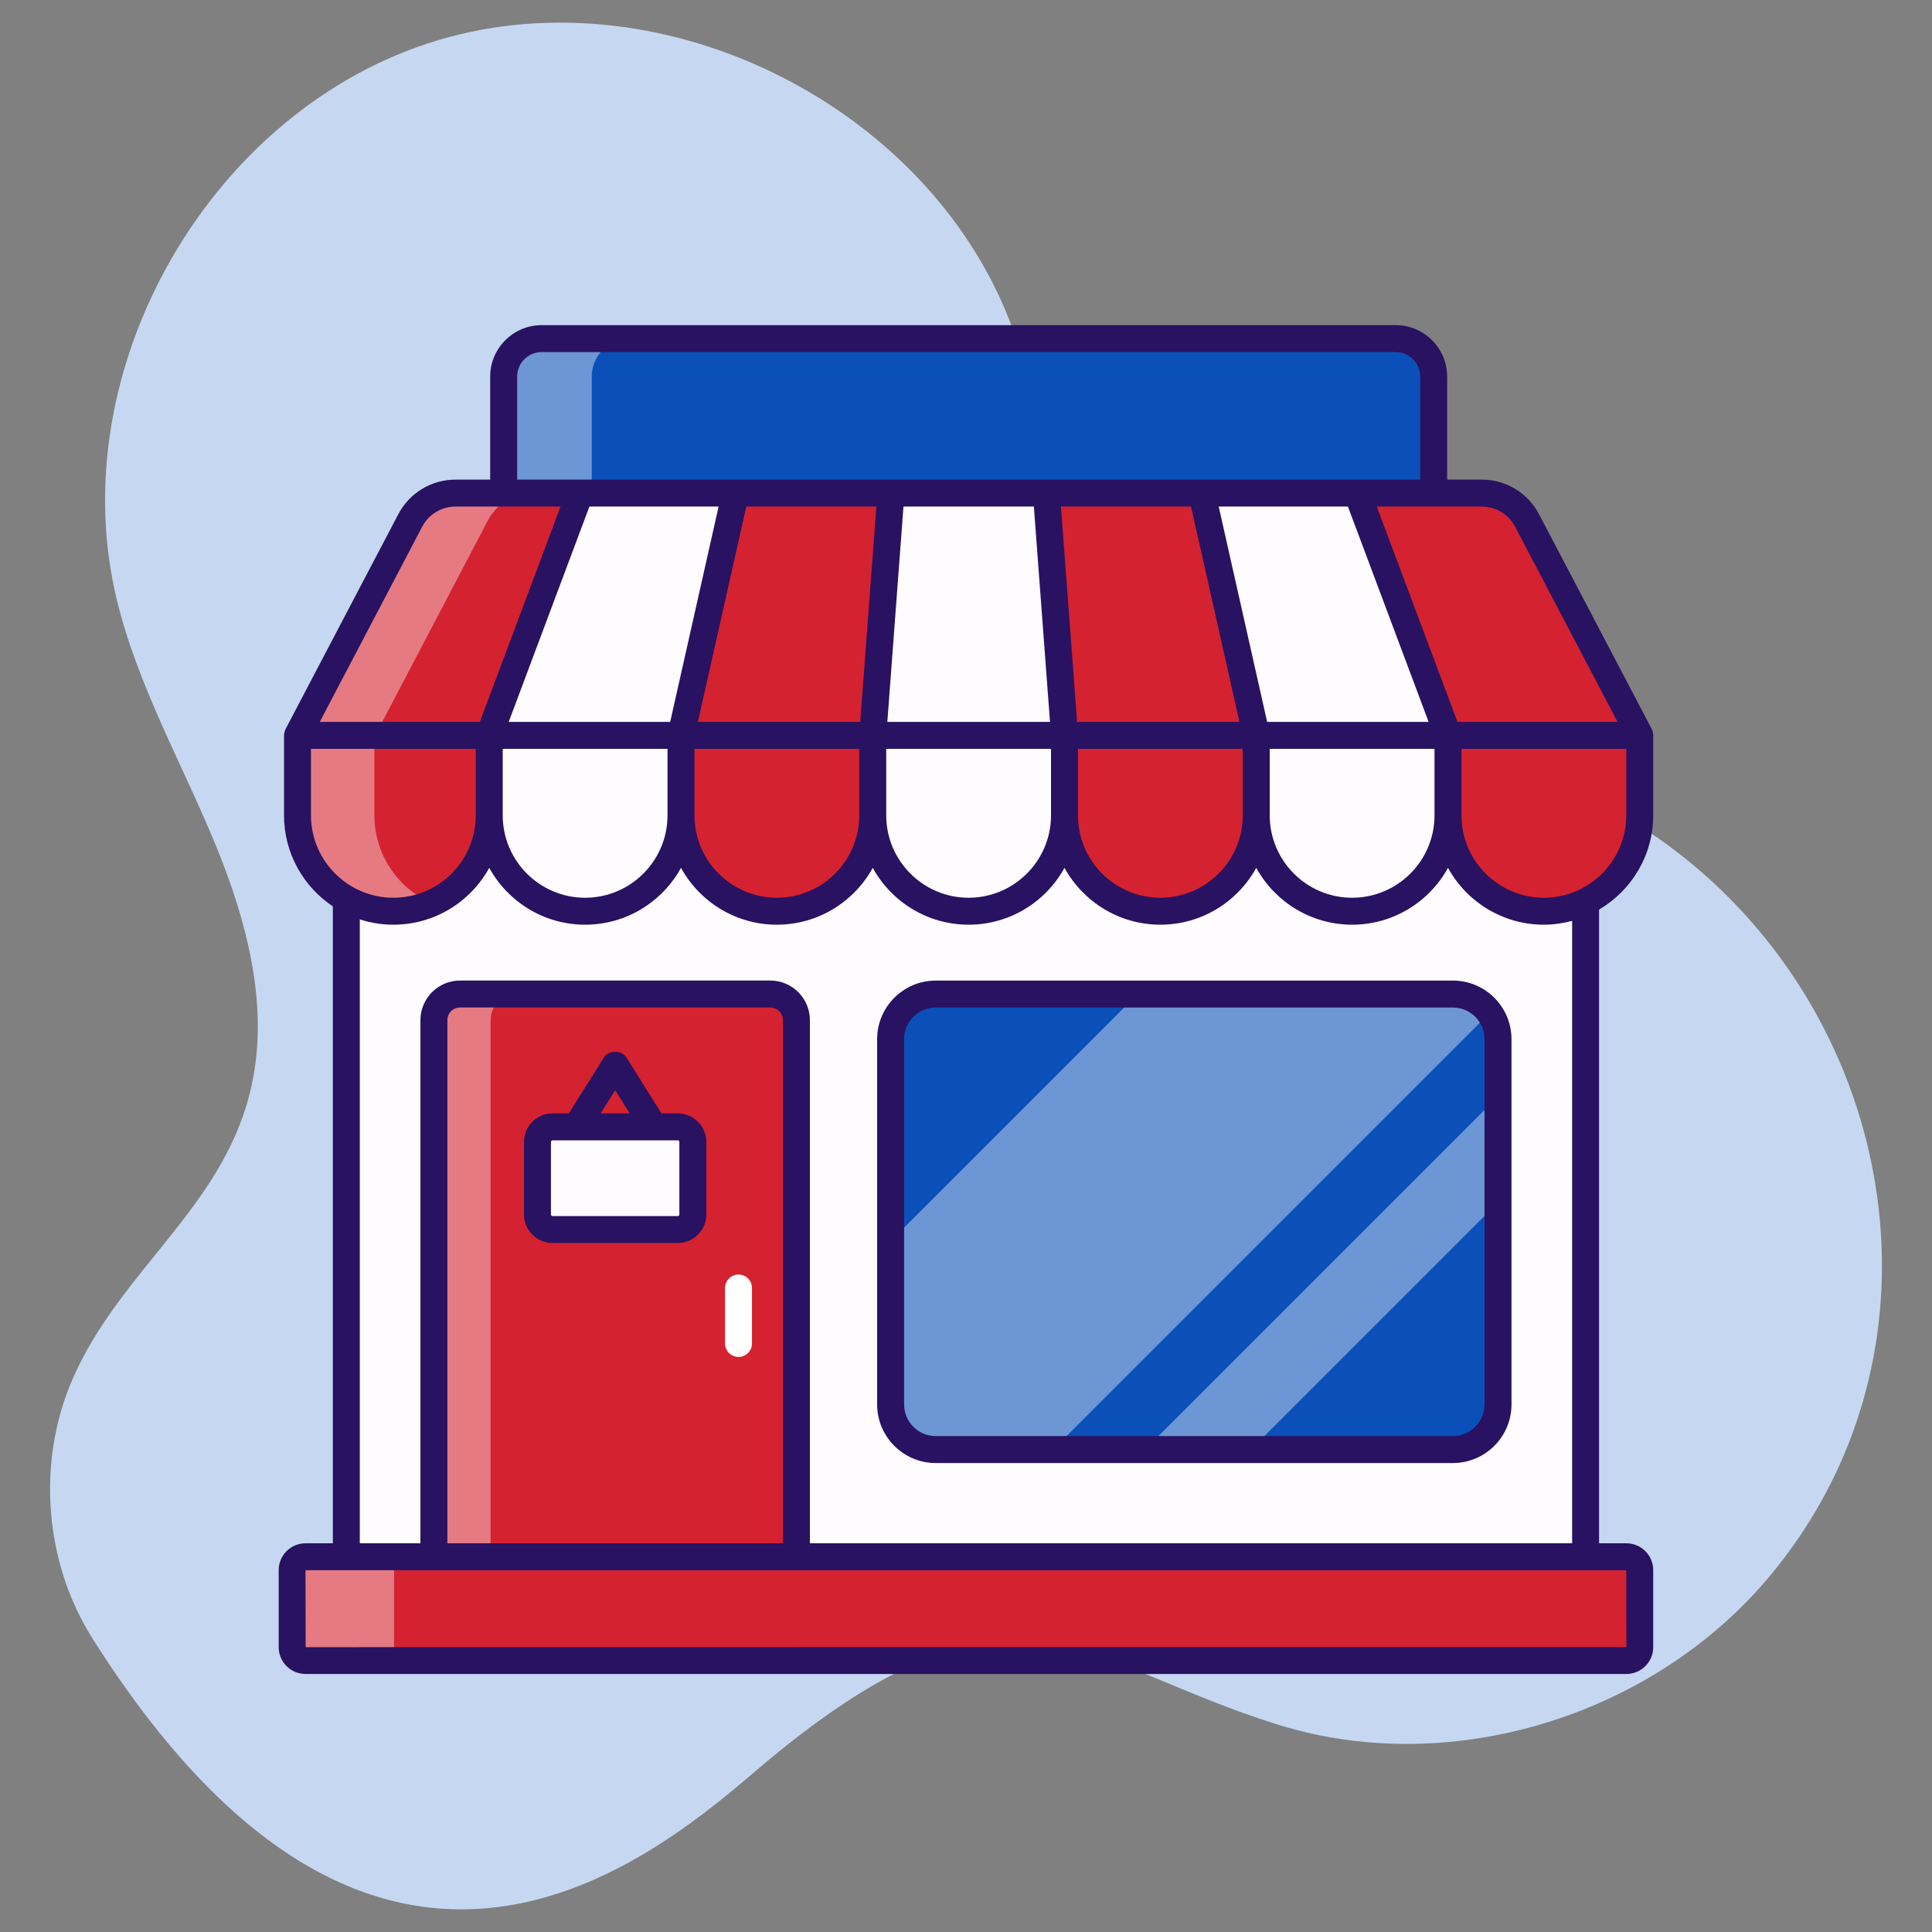
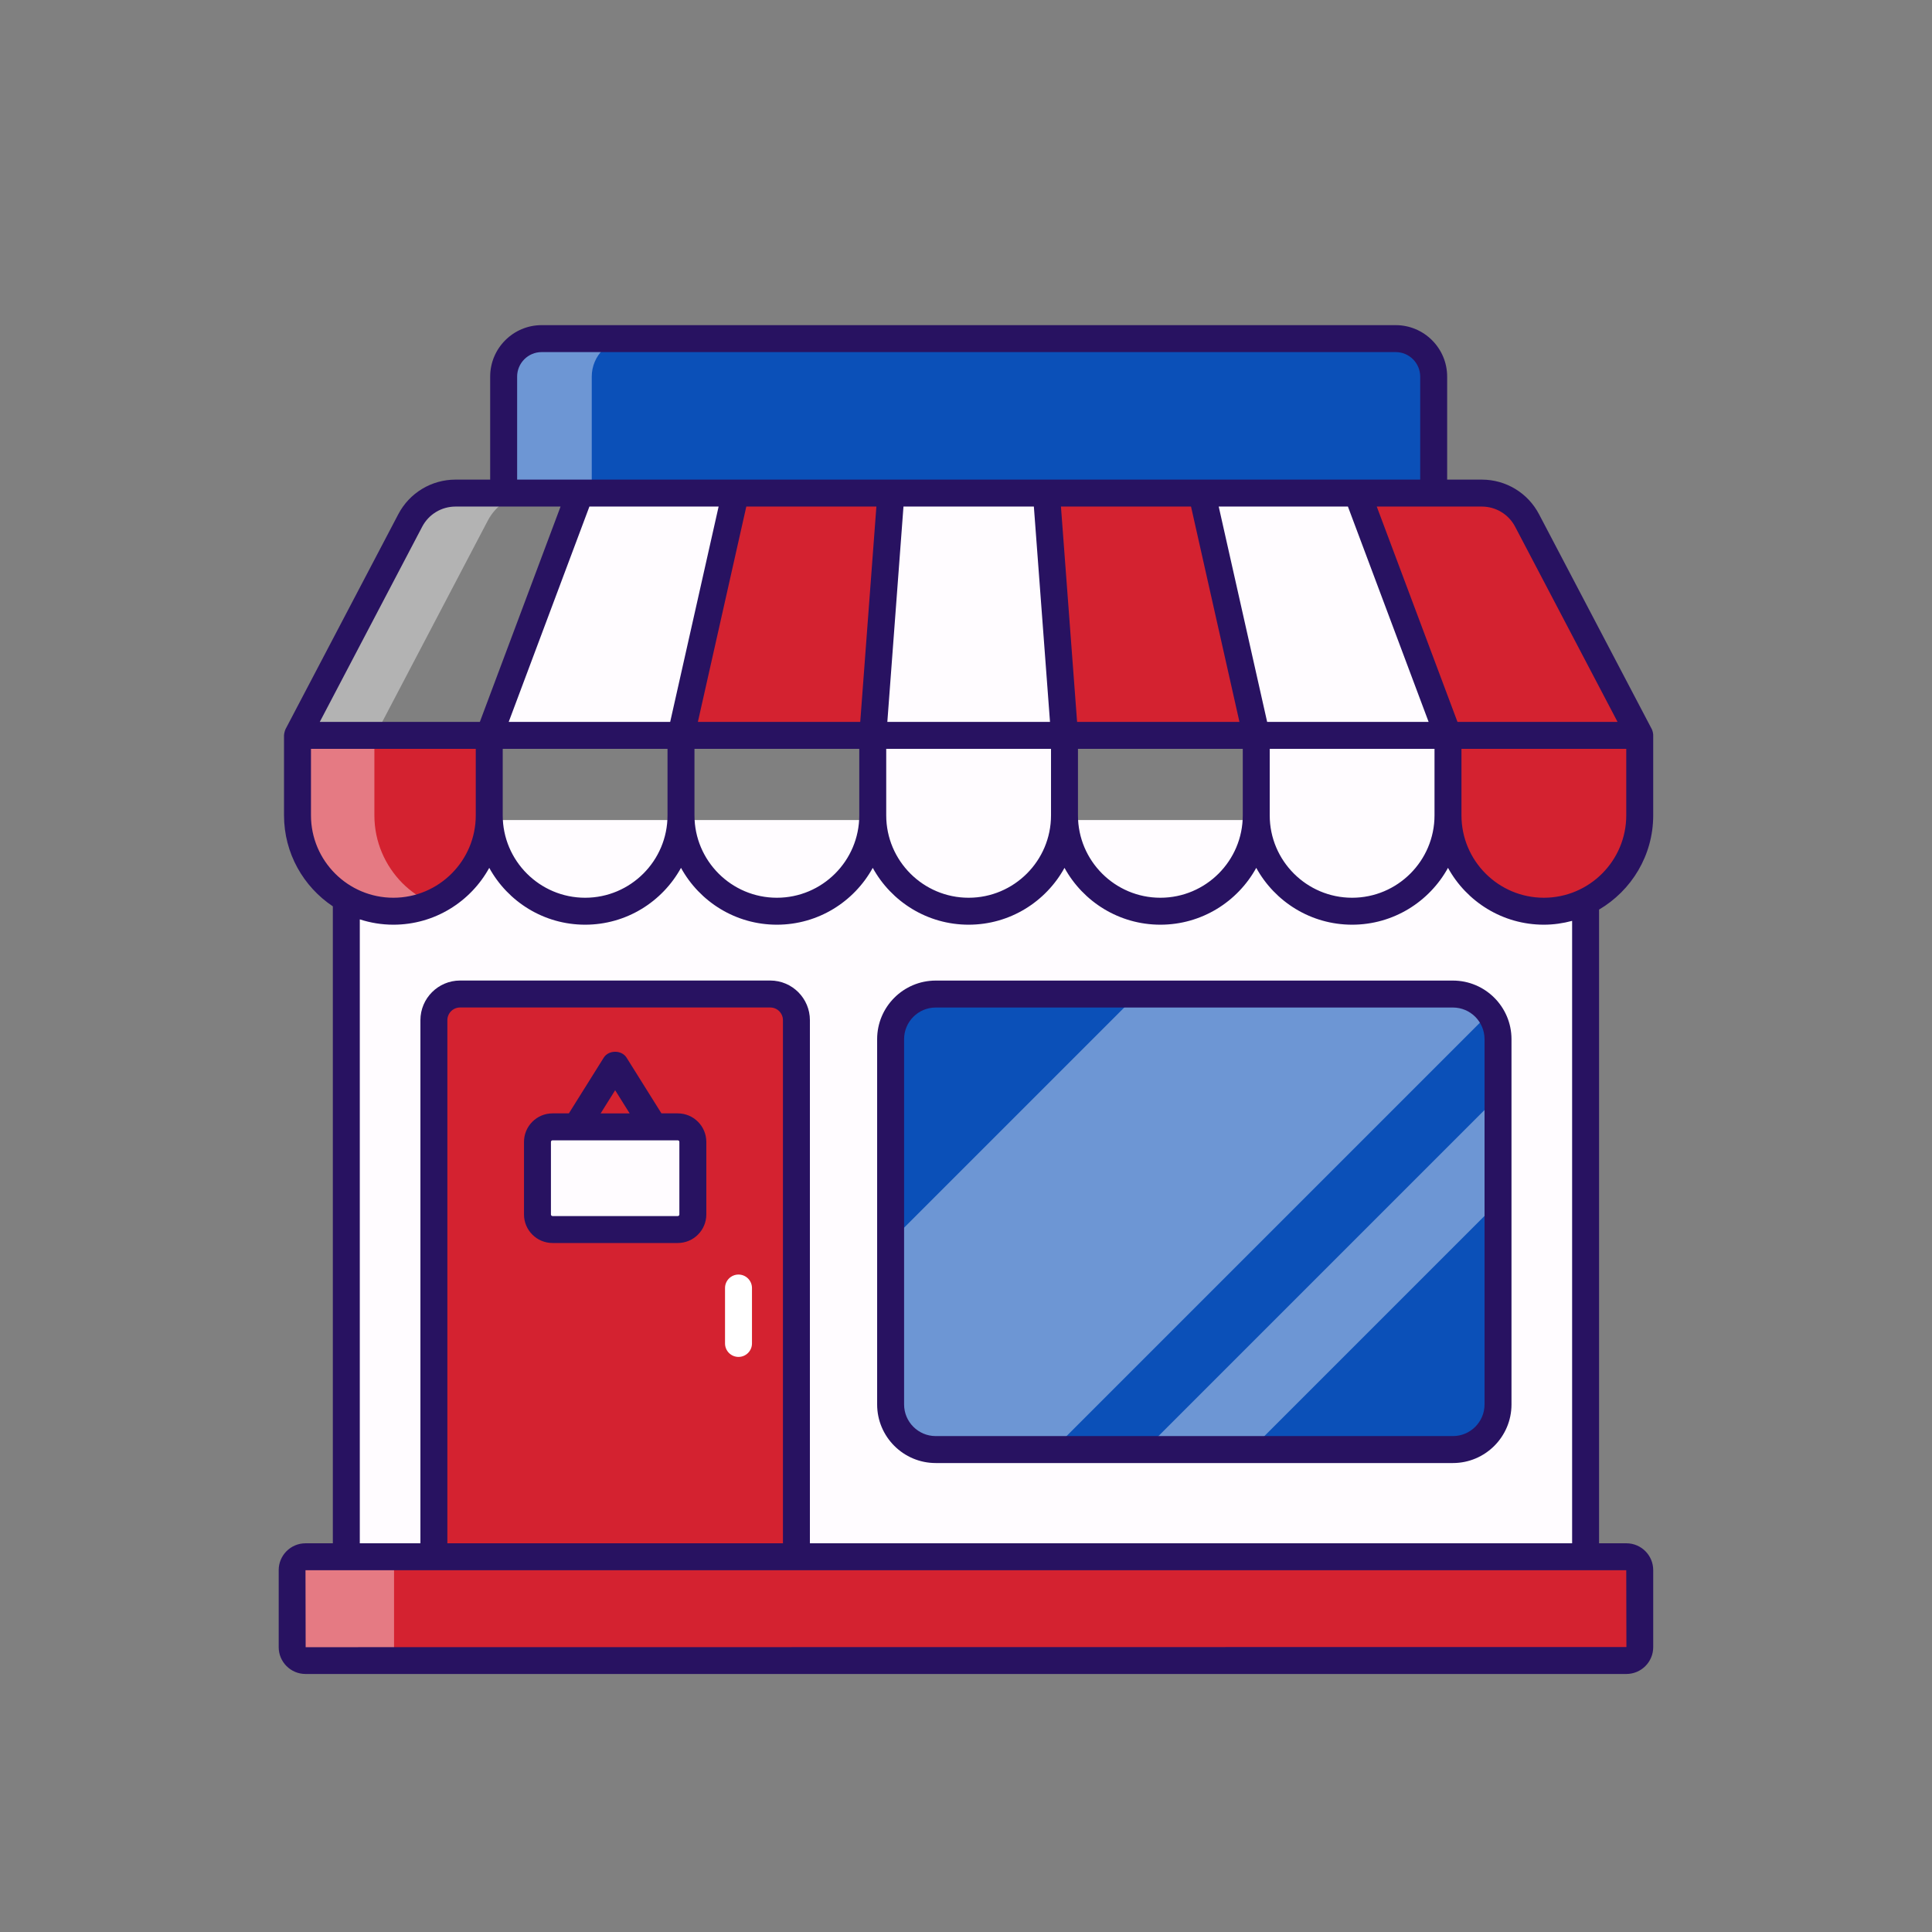
<svg xmlns="http://www.w3.org/2000/svg" viewBox="0 0 512 512" width="300" height="300">
  <rect x="0" y="0" width="512" height="512" fill="#808080" stroke="none" />
  <g width="100%" height="100%" transform="matrix(1,0,0,1,0,0)">
    <g id="_x31_1_Retail">
      <g>
-         <path d="m199.702 469.791c68.537-58.644 86.312-28.892 139.514-12.58 45.53 13.96 98.429-2.491 129.201-38.835 64.927-76.683 20.712-200.788-86.392-219.739-25.947-4.591-54.927-2.911-75.62-19.225-26.304-20.737-26.479-59.605-37.65-91.182-20.989-59.327-92.204-95.568-152.52-77.619s-100.128 87.232-85.264 148.382c5.594 23.012 17.596 43.866 26.531 65.798 33.404 81.997-19.432 96.932-38.394 140.974-9.409 21.852-7.333 48.284 5.371 68.4 74.256 117.576 145.107 61.395 175.223 35.626z" fill="#c6d8f1" fill-opacity="1" data-original-color="#ebf1fdff" stroke="none" stroke-opacity="1" />
        <path d="m434.547 416.091v20.428c0 1.95-1.581 3.53-3.53 3.53h-350.058c-1.95 0-3.53-1.581-3.53-3.53v-20.428c0-1.95 1.581-3.53 3.53-3.53h350.057c1.95 0 3.531 1.58 3.531 3.53z" fill="#d42230" fill-opacity="1" data-original-color="#ffc563ff" stroke="none" stroke-opacity="1" />
        <path d="m91.777 217.323h328.421v194.381h-328.421z" fill="#fffcff" fill-opacity="1" data-original-color="#fffcffff" stroke="none" stroke-opacity="1" />
        <path d="m110.962 443h-26.998c-3.607 0-6.535-2.928-6.535-6.535v-20.284c0-3.643 2.928-6.571 6.535-6.571h26.998c-3.607 0-6.535 2.928-6.535 6.571v20.284c0 3.607 2.928 6.535 6.535 6.535z" fill="#ffffff" opacity=".4" fill-opacity="1" data-original-color="#ffffffff" stroke="none" stroke-opacity="1" />
        <path d="" fill="#000000" fill-opacity="1" data-original-color="#000000ff" stroke="none" stroke-opacity="1" />
        <path d="m129.656 194.877v21.198c0 14.032-11.375 25.408-25.408 25.408-14.032 0-25.408-11.375-25.408-25.408v-21.198z" fill="#d42230" fill-opacity="1" data-original-color="#ffc563ff" stroke="none" stroke-opacity="1" />
-         <path d="m180.471 194.877v21.198c0 14.032-11.375 25.408-25.408 25.408-14.032 0-25.408-11.375-25.408-25.408v-21.198z" fill="#fffcff" fill-opacity="1" data-original-color="#fffcffff" stroke="none" stroke-opacity="1" />
-         <path d="m231.286 194.877v21.198c0 14.032-11.375 25.408-25.408 25.408-14.032 0-25.408-11.375-25.408-25.408v-21.198z" fill="#d42230" fill-opacity="1" data-original-color="#ffc563ff" stroke="none" stroke-opacity="1" />
        <path d="m282.101 194.877v21.198c0 14.032-11.375 25.408-25.408 25.408-14.032 0-25.408-11.375-25.408-25.408v-21.198z" fill="#fffcff" fill-opacity="1" data-original-color="#fffcffff" stroke="none" stroke-opacity="1" />
-         <path d="m332.916 194.877v21.198c0 14.032-11.375 25.408-25.408 25.408-14.032 0-25.408-11.375-25.408-25.408v-21.198z" fill="#d42230" fill-opacity="1" data-original-color="#ffc563ff" stroke="none" stroke-opacity="1" />
        <path d="m383.731 194.877v21.198c0 14.032-11.375 25.408-25.408 25.408-14.032 0-25.408-11.375-25.408-25.408v-21.198z" fill="#fffcff" fill-opacity="1" data-original-color="#fffcffff" stroke="none" stroke-opacity="1" />
        <path d="m434.547 194.877v21.198c0 14.032-11.375 25.408-25.408 25.408-14.032 0-25.408-11.375-25.408-25.408v-21.198z" fill="#d42230" fill-opacity="1" data-original-color="#ffc563ff" stroke="none" stroke-opacity="1" />
-         <path d="m153.708 130.674-24.064 64.203h-50.803l29.879-56.947c2.341-4.461 6.963-7.255 12-7.255h32.988z" fill="#d42230" fill-opacity="1" data-original-color="#ffc563ff" stroke="none" stroke-opacity="1" />
+         <path d="m153.708 130.674-24.064 64.203l29.879-56.947c2.341-4.461 6.963-7.255 12-7.255h32.988z" fill="#d42230" fill-opacity="1" data-original-color="#ffc563ff" stroke="none" stroke-opacity="1" />
        <path d="m114.429 239.333c-3.107 1.393-6.536 2.143-10.178 2.143-7.036 0-13.357-2.821-17.964-7.428-4.571-4.607-7.428-10.964-7.428-17.964v-21.214h20.357v21.214c0 7 2.857 13.357 7.429 17.964 2.212 2.214 4.855 4.035 7.784 5.285z" fill="#ffffff" opacity=".4" fill-opacity="1" data-original-color="#ffffffff" stroke="none" stroke-opacity="1" />
        <path d="m141.286 130.69c-5.036 0-9.643 2.786-12 7.25l-29.857 56.929h-20.572l29.857-56.929c2.357-4.464 6.964-7.25 12-7.25z" fill="#ffffff" opacity=".4" fill-opacity="1" data-original-color="#ffffffff" stroke="none" stroke-opacity="1" />
        <path d="m194.904 130.674-14.439 64.203h-50.803l24.061-64.203z" fill="#fffcff" fill-opacity="1" data-original-color="#fffcffff" stroke="none" stroke-opacity="1" />
        <path d="m236.1 130.674-4.814 64.203h-50.803l14.436-64.203z" fill="#d42230" fill-opacity="1" data-original-color="#ffc563ff" stroke="none" stroke-opacity="1" />
        <path d="m277.297 130.674 4.81 64.203h-50.802l4.811-64.203z" fill="#fffcff" fill-opacity="1" data-original-color="#fffcffff" stroke="none" stroke-opacity="1" />
        <path d="m318.493 130.674 14.436 64.203h-50.803l-4.814-64.203z" fill="#d42230" fill-opacity="1" data-original-color="#ffc563ff" stroke="none" stroke-opacity="1" />
        <path d="m359.689 130.674 24.061 64.203h-50.803l-14.439-64.203z" fill="#fffcff" fill-opacity="1" data-original-color="#fffcffff" stroke="none" stroke-opacity="1" />
        <path d="m404.693 137.929 29.879 56.947h-50.803l-24.064-64.203h32.988c5.037.001 9.659 2.795 12 7.256z" fill="#d42230" fill-opacity="1" data-original-color="#ffc563ff" stroke="none" stroke-opacity="1" />
        <path d="m379.94 99.806v30.868h-246.467v-30.868c0-5.561 4.508-10.069 10.069-10.069h226.329c5.561 0 10.069 4.508 10.069 10.069z" fill="#0b50b8" fill-opacity="1" data-original-color="#6acdf3ff" stroke="none" stroke-opacity="1" />
        <path d="m166.893 89.726c-5.571 0-10.071 4.536-10.071 10.071v30.893h-23.357v-30.893c0-5.536 4.5-10.071 10.071-10.071z" fill="#ffffff" opacity=".4" fill-opacity="1" data-original-color="#ffffffff" stroke="none" stroke-opacity="1" />
        <path d="m211.059 270.358v142.203h-96.071v-142.203c0-3.83 3.105-6.935 6.935-6.935h82.201c3.83-.001 6.935 3.104 6.935 6.935z" fill="#d42230" fill-opacity="1" data-original-color="#ffc563ff" stroke="none" stroke-opacity="1" />
-         <path d="m136.949 263.422c-3.842 0-6.935 3.094-6.935 6.935v142.203h-15.026v-142.202c0-3.842 3.094-6.935 6.935-6.935h15.026z" fill="#ffffff" opacity=".4" fill-opacity="1" data-original-color="#ffffffff" stroke="none" stroke-opacity="1" />
        <path d="m183.612 302.617v19.232c0 2.204-1.786 3.99-3.99 3.99h-33.197c-2.204 0-3.99-1.786-3.99-3.99v-19.232c0-2.204 1.786-3.99 3.99-3.99h33.197c2.203 0 3.99 1.786 3.99 3.99z" fill="#fffcff" fill-opacity="1" data-original-color="#fffcffff" stroke="none" stroke-opacity="1" />
        <path d="m397 275.399v96.786c0 6.607-5.357 11.964-11.964 11.964h-137.072c-6.607 0-11.928-5.357-11.928-11.964v-96.786c0-6.607 5.321-11.964 11.928-11.964h137.071c4.036 0 7.571 1.964 9.714 5.036 1.43 1.928 2.251 4.321 2.251 6.928z" fill="#0b50b8" fill-opacity="1" data-original-color="#6acdf3ff" stroke="none" stroke-opacity="1" />
        <path d="m394.75 268.47-115.678 115.679h-31.107c-6.607 0-11.928-5.357-11.928-11.964v-43.286l65.464-65.464h83.536c4.034-.001 7.57 1.964 9.713 5.035z" fill="#ffffff" opacity=".4" fill-opacity="1" data-original-color="#ffffffff" stroke="none" stroke-opacity="1" />
        <path d="m397 290.577v28.072l-65.5 65.5h-28.071z" fill="#ffffff" opacity=".4" fill-opacity="1" data-original-color="#ffffffff" stroke="none" stroke-opacity="1" />
        <g fill="#281261">
          <path d="m80.959 443.62h350.058c3.915 0 7.101-3.186 7.101-7.101v-20.428c0-3.917-3.186-7.103-7.101-7.103h-7.247v-167.94c8.568-5.04 14.349-14.332 14.349-24.972v-20.935c.054-.723-.194-1.564-.382-1.923l-29.879-56.946c-2.968-5.655-8.779-9.169-15.165-9.169h-9.181v-27.297c0-7.521-6.117-13.64-13.639-13.64h-226.332c-7.521 0-13.639 6.119-13.639 13.64v27.297h-9.181c-6.386 0-12.197 3.514-15.165 9.167l-29.879 56.948c-.167.32-.408 1.22-.408 1.66v21.198c0 10.049 5.147 18.913 12.938 24.113v168.8h-7.247c-3.915 0-7.101 3.186-7.101 7.103v20.428c-.001 3.914 3.185 7.1 7.1 7.1zm350.016-27.53c0 .358 0 .359 0 .002 0 0 0 0 0-.002zm0-200.014c0 12.04-9.795 21.835-21.835 21.835-12.041 0-21.837-9.795-21.837-21.835v-17.627h43.672zm-226.851 43.774h-82.202c-5.793 0-10.507 4.714-10.507 10.507v138.632h-16.066v-165.347c2.807.908 5.794 1.412 8.899 1.412 10.939 0 20.476-6.095 25.408-15.064 4.932 8.969 14.469 15.064 25.408 15.064 10.938 0 20.475-6.095 25.407-15.063 4.932 8.969 14.469 15.063 25.408 15.063s20.476-6.095 25.408-15.063c4.932 8.969 14.468 15.063 25.407 15.063s20.476-6.095 25.408-15.064c4.932 8.969 14.469 15.064 25.408 15.064 10.938 0 20.476-6.095 25.408-15.063 4.932 8.969 14.468 15.063 25.407 15.063s20.476-6.095 25.408-15.064c4.932 8.969 14.469 15.064 25.408 15.064 2.592 0 5.094-.374 7.486-1.016v164.951h-201.996v-138.632c0-5.793-4.714-10.507-10.507-10.507zm3.364 10.507v138.632h-88.93v-138.632c0-1.855 1.508-3.364 3.364-3.364h82.202c1.856 0 3.364 1.509 3.364 3.364zm-22.541-79.051 12.83-57.061h34.474l-4.278 57.061zm42.768 7.143v17.627c0 12.04-9.795 21.835-21.837 21.835s-21.837-9.795-21.837-21.835v-17.627zm-50.108-7.143h-42.793l21.385-57.061h34.241zm-.708 7.143v17.627c0 12.04-9.795 21.835-21.835 21.835-12.041 0-21.837-9.795-21.837-21.835v-17.627zm101.631 0v17.627c0 12.04-9.795 21.835-21.837 21.835-12.04 0-21.835-9.795-21.835-21.835v-17.627zm-43.377-7.143 4.276-57.061h34.555l4.276 57.061zm100.652 0-12.833-57.061h34.241l21.385 57.061zm44.355 7.143v17.627c0 12.04-9.795 21.835-21.837 21.835-12.04 0-21.835-9.795-21.835-21.835v-17.627zm-51.695-7.143h-43.026l-4.278-57.061h34.474zm.881 7.143v17.627c0 12.04-9.795 21.835-21.837 21.835-12.041 0-21.837-9.795-21.837-21.835v-17.627zm63.346-64.204c3.723 0 7.11 2.047 8.838 5.343v.002l27.136 51.716h-42.421l-21.387-57.061c.914 0 28.331 0 27.834 0zm-255.647-34.439c0-3.584 2.914-6.498 6.496-6.498h226.331c3.582 0 6.496 2.914 6.496 6.498v27.297c-47.971 0-81.37 0-239.322 0v-27.297zm-25.162 39.782c1.728-3.296 5.115-5.343 8.838-5.343.664 0 29.645 0 27.834 0l-21.387 57.061h-42.421zm-29.472 76.488v-17.627h43.673v17.627c0 12.04-9.795 21.835-21.837 21.835s-21.836-9.795-21.836-21.835zm348.564 200.056.042 20.346-350.016.042-.042-20.387c89.523-.001 288.12-.001 350.016-.001z" fill="#281261" fill-opacity="1" data-original-color="#281261ff" stroke="none" stroke-opacity="1" />
          <path d="m179.621 295.055h-4.332l-9.238-14.762c-1.304-2.089-4.75-2.089-6.055 0l-9.238 14.762h-4.332c-4.17 0-7.561 3.392-7.561 7.561v19.231c0 4.17 3.392 7.561 7.561 7.561h33.196c4.17 0 7.561-3.392 7.561-7.561v-19.231c0-4.169-3.392-7.561-7.562-7.561zm-16.598-6.136 3.84 6.137h-7.681zm17.017 32.929c0 .23-.188.419-.419.419h-33.196c-.23 0-.419-.188-.419-.419v-19.231c0-.23.188-.419.419-.419h33.196c.23 0 .419.188.419.419z" fill="#281261" fill-opacity="1" data-original-color="#281261ff" stroke="none" stroke-opacity="1" />
          <path d="m247.975 387.721h137.059c8.561 0 15.526-6.963 15.526-15.524v-96.81c0-8.561-6.965-15.524-15.526-15.524h-137.059c-8.561 0-15.524 6.963-15.524 15.524v96.81c.001 8.56 6.964 15.524 15.524 15.524zm-8.381-112.335c0-4.621 3.76-8.381 8.381-8.381h137.059c4.623 0 8.383 3.76 8.383 8.381v96.81c0 4.621-3.76 8.381-8.383 8.381h-137.059c-4.621 0-8.381-3.76-8.381-8.381z" fill="#281261" fill-opacity="1" data-original-color="#281261ff" stroke="none" stroke-opacity="1" />
        </g>
        <path d="m199.282 356.026v-14.685c0-1.972-1.599-3.571-3.571-3.571s-3.571 1.599-3.571 3.571v14.685c0 1.972 1.599 3.571 3.571 3.571s3.571-1.599 3.571-3.571z" fill="#ffffff" fill-opacity="1" data-original-color="#ffffffff" stroke="none" stroke-opacity="1" />
      </g>
    </g>
    <g id="Layer_1" />
  </g>
</svg>